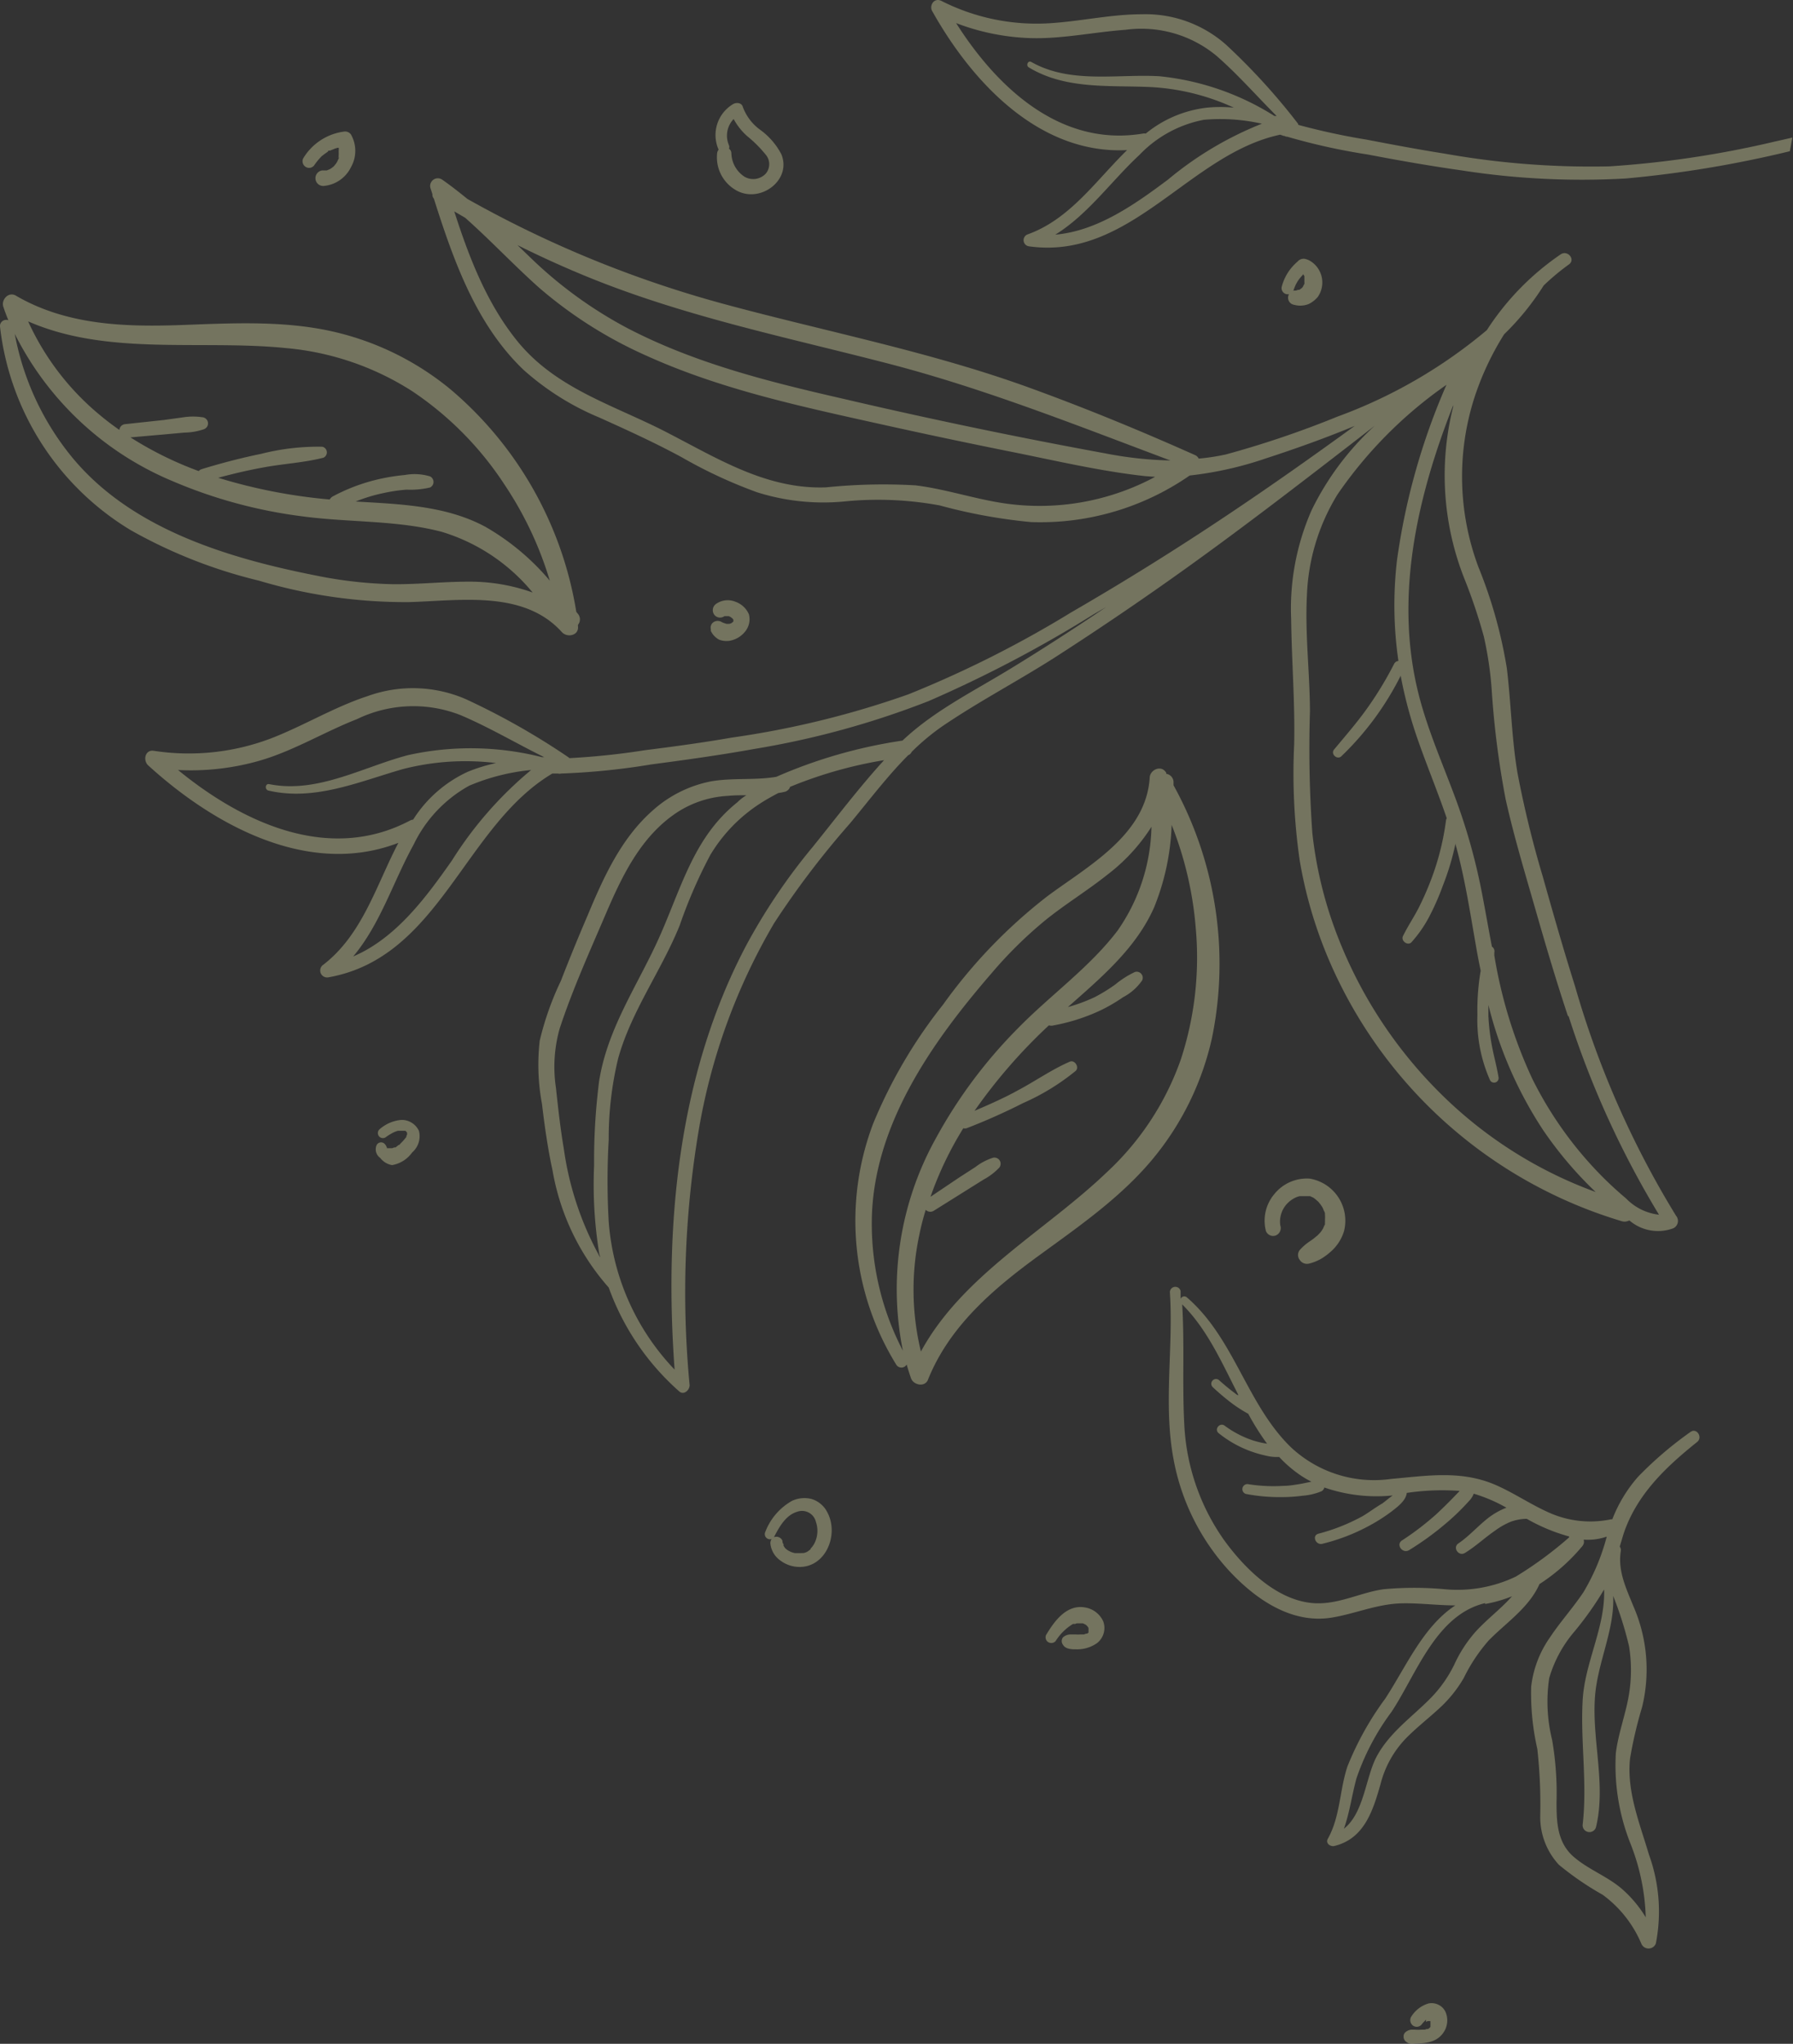
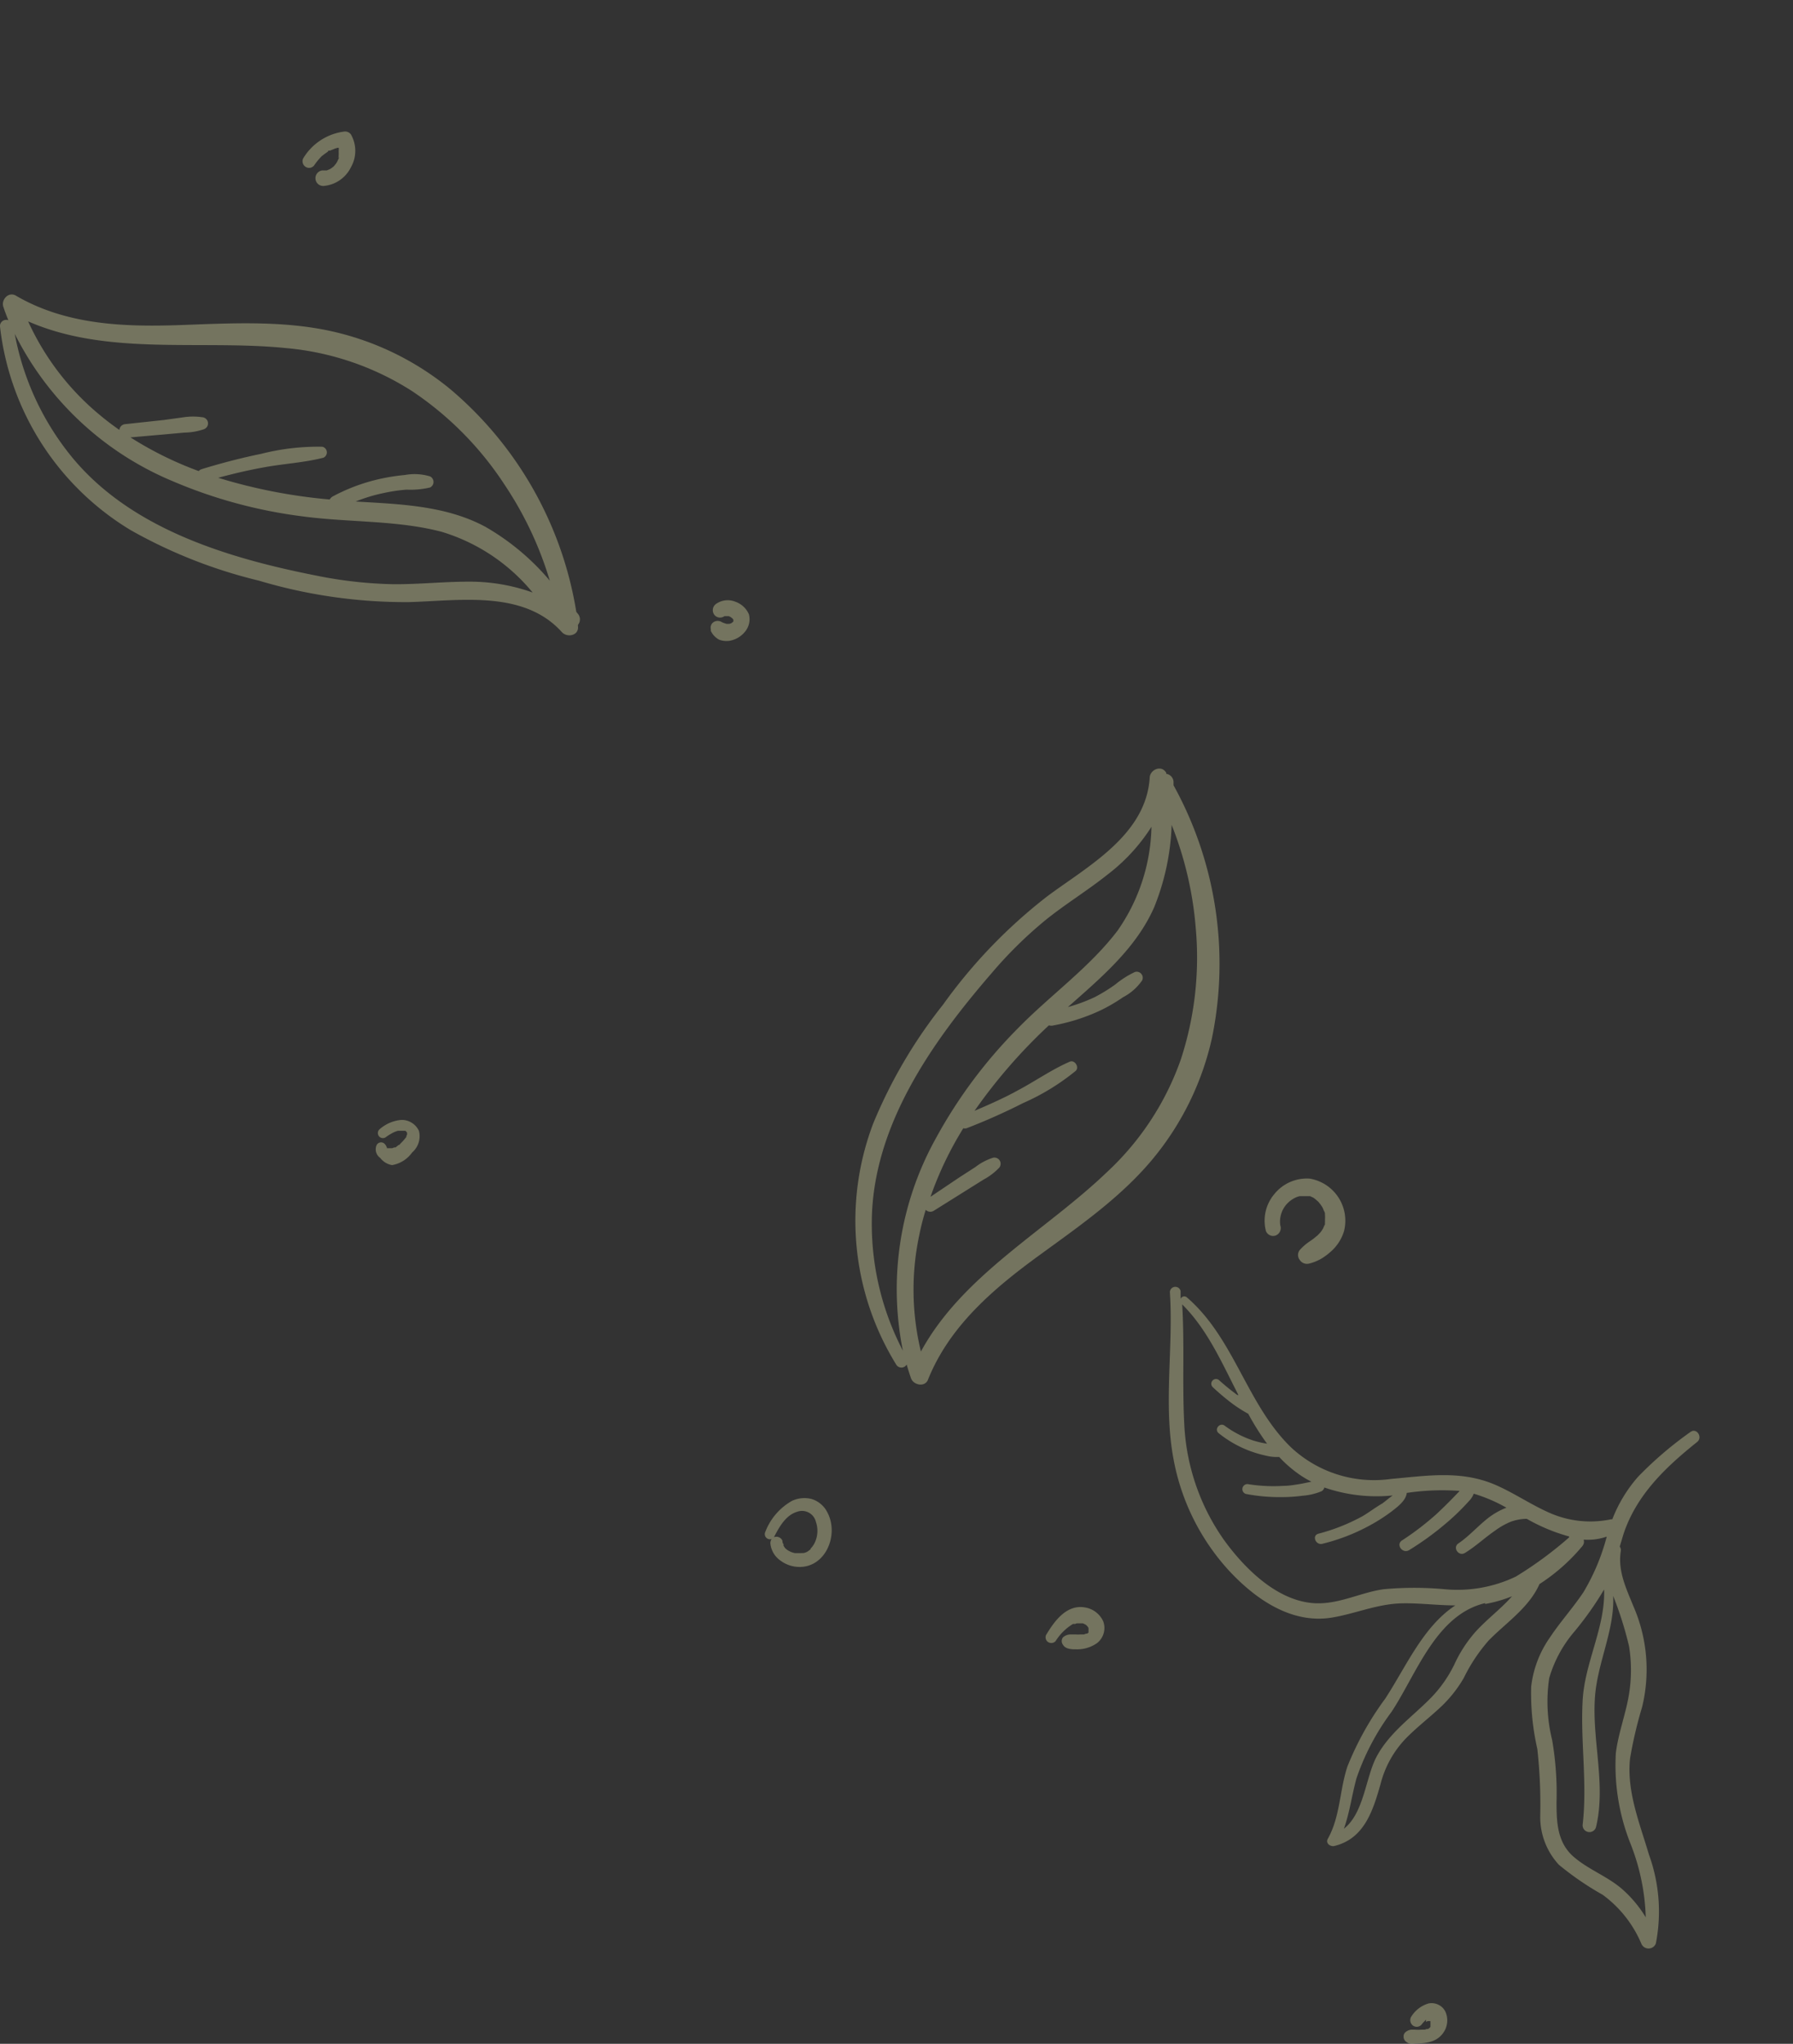
<svg xmlns="http://www.w3.org/2000/svg" viewBox="0 0 142.09 161.91">
  <rect x="0" y="0" width="142.09" height="161.91" fill="#333333" stroke="none" />
  <defs>
    <style>.cls-1{opacity:0.32;}.cls-2{fill:#ffffbd;}</style>
  </defs>
  <g id="Layer_2" data-name="Layer 2">
    <g id="Layer_1-2" data-name="Layer 1">
      <g class="cls-1">
        <path class="cls-2" d="M72.2,109.2c-.13-.37-.24-.73-.35-1.1a.48.48,0,0,1-.83,0A21.69,21.69,0,0,1,69.2,89a39,39,0,0,1,5.54-9.42A41,41,0,0,1,83,71c3.23-2.4,7.8-4.84,8.11-9.37,0-.64.92-1.08,1.31-.41,0,0,0,0,0,.08A.68.68,0,0,1,93,62c0,.07,0,.14,0,.21a29.25,29.25,0,0,1,3.05,20,22.73,22.73,0,0,1-4.77,9.69c-2.52,3-5.77,5.25-8.9,7.53-3.64,2.65-7.16,5.63-8.86,9.92C73.24,109.91,72.39,109.71,72.2,109.2ZM87.75,69.3c-1.57,1.25-3.29,2.3-4.86,3.56a33.36,33.36,0,0,0-4.32,4.25c-4.69,5.42-9.34,12-9.48,19.45A21.72,21.72,0,0,0,71.55,107a24.6,24.6,0,0,1,2.63-16.85,38.39,38.39,0,0,1,6.45-8.65c2.57-2.64,5.68-4.82,7.93-7.77a14.87,14.87,0,0,0,2.69-8.23A14.66,14.66,0,0,1,87.75,69.3Zm0,23.53a22.19,22.19,0,0,0,5.83-8.91,25.93,25.93,0,0,0,1.18-10.39,28.18,28.18,0,0,0-1.91-8.18,19.1,19.1,0,0,1-1.38,6.51c-1.44,3.28-4.23,5.6-6.84,7.92A13.5,13.5,0,0,0,86.74,79,13.23,13.23,0,0,0,88.37,78a7.49,7.49,0,0,1,1.57-1,.48.48,0,0,1,.57.67A4.22,4.22,0,0,1,89,79a13.5,13.5,0,0,1-1.7,1,15.28,15.28,0,0,1-3.79,1.23.74.74,0,0,1-.39,0A42.42,42.42,0,0,0,77.23,88c1.16-.5,2.31-1,3.43-1.62,1.38-.73,2.68-1.65,4.11-2.27.4-.18.79.44.47.73a18,18,0,0,1-4.15,2.54,48.46,48.46,0,0,1-4.49,2,.48.48,0,0,1-.26,0,27.37,27.37,0,0,0-2.6,5.43L76,93.29l1.3-.84a4.58,4.58,0,0,1,1.38-.73.49.49,0,0,1,.5.79,5,5,0,0,1-1.24.94l-1.31.82-2.62,1.64a.51.51,0,0,1-.65-.07c-.19.63-.36,1.26-.49,1.91a20.8,20.8,0,0,0,.11,9.32C76.28,101,82.89,97.5,87.75,92.83Z" />
        <path class="cls-2" d="M.26,24.29c.12.37.26.73.4,1.08a.49.49,0,0,0-.66.5A21.68,21.68,0,0,0,10.36,42a39.36,39.36,0,0,0,10.16,4A40.65,40.65,0,0,0,32.36,47.7c4-.1,9.12-1,12.16,2.37.43.48,1.39.28,1.28-.48,0,0,0-.06,0-.09a.68.68,0,0,0,0-.87l-.13-.16a29.18,29.18,0,0,0-9.95-17.61,22.49,22.49,0,0,0-9.73-4.68c-3.82-.79-7.78-.57-11.65-.43-4.5.16-9.11,0-13.1-2.34C.64,23.09.09,23.77.26,24.29ZM37.12,46.08c-2,0-4,.22-6,.2a33.83,33.83,0,0,1-6-.67c-7-1.38-14.77-3.69-19.47-9.46a21.65,21.65,0,0,1-4.48-9.7A24.54,24.54,0,0,0,13.59,38.08,38.42,38.42,0,0,0,24,40.91c3.66.49,7.45.29,11,1.22a14.91,14.91,0,0,1,7.21,4.81A14.74,14.74,0,0,0,37.12,46.08ZM22.6,27.57A22.15,22.15,0,0,1,32.68,31,26,26,0,0,1,40,38.42,28.17,28.17,0,0,1,43.57,46a19.07,19.07,0,0,0-5.11-4.27c-3.15-1.69-6.78-1.79-10.27-2a12.53,12.53,0,0,1,2.16-.66,13.19,13.19,0,0,1,1.87-.28,6.79,6.79,0,0,0,1.86-.17.49.49,0,0,0,0-.88,4.25,4.25,0,0,0-2-.11,15.79,15.79,0,0,0-1.93.3,14.67,14.67,0,0,0-3.73,1.37.64.64,0,0,0-.29.27,42.8,42.8,0,0,1-8.84-1.72c1.22-.33,2.46-.62,3.7-.84,1.54-.28,3.13-.36,4.64-.75a.46.46,0,0,0-.09-.87,18.33,18.33,0,0,0-4.83.56c-1.6.33-3.18.74-4.74,1.22a.45.45,0,0,0-.22.15,28,28,0,0,1-5.41-2.67l2.74-.24,1.54-.14A5,5,0,0,0,16.17,34a.49.49,0,0,0-.09-.94,5.1,5.1,0,0,0-1.56,0L13,33.27l-3.07.33a.5.5,0,0,0-.47.46c-.54-.38-1.06-.77-1.57-1.2a20.79,20.79,0,0,1-5.66-7.4C8.53,28.22,15.89,26.9,22.6,27.57Z" />
        <path class="cls-2" d="M130.08,154A9.27,9.27,0,0,0,127,150.1a23.52,23.52,0,0,1-3.46-2.37,5.56,5.56,0,0,1-1.48-3.9,40.33,40.33,0,0,0-.23-5.27,19.94,19.94,0,0,1-.49-4.93,8.43,8.43,0,0,1,1.48-3.9c.82-1.24,1.83-2.35,2.66-3.59a16.91,16.91,0,0,0,1.85-4.41,4.53,4.53,0,0,1-1.83.24.54.54,0,0,1-.11.52,14.93,14.93,0,0,1-3.39,3c-.83,1.86-2.57,3-4,4.44a13.34,13.34,0,0,0-2,3,10.17,10.17,0,0,1-2,2.46c-.86.79-1.78,1.5-2.6,2.34a8.07,8.07,0,0,0-2,3.62c-.6,2.1-1.29,4.32-3.66,4.89-.31.07-.71-.21-.52-.56,1-1.78.93-3.85,1.56-5.74a24.06,24.06,0,0,1,3-5.38c1.65-2.53,3-5.71,5.55-7.38-1.44,0-2.88-.2-4.32-.16-1.9.06-3.59.81-5.43,1.12-3.25.55-6.13-1.49-8.22-3.75A17.85,17.85,0,0,1,93,115.6c-.82-4.38,0-8.82-.29-13.23a.43.43,0,0,1,.85-.09c0,.21,0,.42,0,.62a.31.31,0,0,1,.51-.11c3.76,3.25,4.72,8.45,8.23,11.86a9.63,9.63,0,0,0,7.95,2.51c2.83-.25,5.52-.7,8.23.46,1.44.62,2.75,1.52,4.19,2.17a8,8,0,0,0,5,.57s.06,0,.1,0a11.25,11.25,0,0,1,2.06-3.39,29.46,29.46,0,0,1,4.12-3.52c.49-.38,1,.39.56.77-2.5,2-4.81,4.18-5.85,7.3l-.3,1a.48.48,0,0,1,.08.38c-.24,1.55.43,2.94,1,4.34a12.54,12.54,0,0,1,.69,8,33.5,33.5,0,0,0-.95,4.05c-.29,2.61.77,5.17,1.49,7.62a13.19,13.19,0,0,1,.55,7.06A.62.62,0,0,1,130.08,154Zm-12.39-27c-3.9.93-5.44,5.63-7.42,8.62a19.15,19.15,0,0,0-2.77,5.25c-.37,1.34-.54,2.72-1,4,1.57-1.21,1.72-4,2.55-5.63,1-1.93,2.79-3.17,4.27-4.66a10.09,10.09,0,0,0,1.95-2.76,10.45,10.45,0,0,1,1.68-2.57c.91-1,2-1.8,2.87-2.79A10.79,10.79,0,0,1,117.69,127.07Zm6.66-5.28a14.34,14.34,0,0,1-3.36-1.4,3.85,3.85,0,0,0-1.26.23,5.82,5.82,0,0,0-1.24.7c-.82.56-1.54,1.25-2.39,1.77-.5.31-1-.41-.54-.74.9-.61,1.6-1.44,2.46-2.09a5.78,5.78,0,0,1,1.36-.75,12.56,12.56,0,0,0-2.59-1.11,1.7,1.7,0,0,1-.31.51c-.2.22-.41.45-.62.66a17.14,17.14,0,0,1-1.33,1.23,23.1,23.1,0,0,1-2.86,2.07c-.52.32-1.08-.44-.56-.77a22.17,22.17,0,0,0,2.73-2.09q.6-.56,1.17-1.14l.6-.62.06-.07a19,19,0,0,0-4.19.16s0,0,0,0c-.06.61-.74,1.11-1.19,1.46a13.73,13.73,0,0,1-1.73,1.11,15.43,15.43,0,0,1-3.77,1.46c-.52.13-.85-.65-.31-.8A15.19,15.19,0,0,0,108,120.1c.53-.32,1-.68,1.55-1,.25-.18.53-.43.82-.63a12.66,12.66,0,0,1-5.42-.63.45.45,0,0,1-.23.3,4.77,4.77,0,0,1-1.48.35,12.63,12.63,0,0,1-1.51.11,14.46,14.46,0,0,1-3-.25.4.4,0,0,1,.14-.78,12.86,12.86,0,0,0,2.84.14c.47,0,.93-.09,1.39-.16l.83-.17a7.74,7.74,0,0,1-.83-.48,9.87,9.87,0,0,1-1.73-1.48,3.55,3.55,0,0,1-1.08-.11,9.25,9.25,0,0,1-1.36-.41,8.9,8.9,0,0,1-2.35-1.36c-.39-.31.09-.89.48-.59a8,8,0,0,0,2.2,1.15,7.67,7.67,0,0,0,1.15.27h0A20.57,20.57,0,0,1,98.92,112a10.69,10.69,0,0,1-1.35-.87,18.56,18.56,0,0,1-1.44-1.22.37.37,0,0,1,.47-.58,18.21,18.21,0,0,0,1.45,1.18l.09,0c-1.29-2.5-2.44-5.18-4.46-7.18,0,0,0,0,0-.07.2,3.18,0,6.38.17,9.56A17.31,17.31,0,0,0,97,122c1.76,2.43,4.63,5.25,7.88,5,1.63-.11,3.14-.87,4.76-1.1a26.3,26.3,0,0,1,4.86,0,10.73,10.73,0,0,0,5.62-1A30.08,30.08,0,0,0,124.35,121.79ZM129.19,146a16.8,16.8,0,0,1-1.14-7.11c.16-1.32.6-2.59.89-3.89a11.92,11.92,0,0,0,.16-4.57,28.42,28.42,0,0,0-1.26-4c.12,2.75-1.28,5.33-1.45,8.11-.22,3.38.89,6.86.09,10.2a.54.54,0,0,1-1.06-.18c.38-3.3-.18-6.55,0-9.85.16-3,1.81-5.82,1.7-8.79a25.64,25.64,0,0,1-2.35,3.33,9.92,9.92,0,0,0-2,3.69,12.62,12.62,0,0,0,.23,4.89,24.74,24.74,0,0,1,.35,4.94c0,1.64.07,3.25,1.41,4.37,1.18,1,2.66,1.52,3.82,2.54a9.54,9.54,0,0,1,1.84,2.21A17.17,17.17,0,0,0,129.19,146Z" />
-         <path class="cls-2" d="M129.12,96.68a.79.79,0,0,1-.61.06,36.66,36.66,0,0,1-23.28-20.89A34.85,34.85,0,0,1,103,68.18a48.29,48.29,0,0,1-.44-9.23c.07-3.31-.2-6.59-.24-9.9a19.33,19.33,0,0,1,1.62-8.63,22.31,22.31,0,0,1,5-6.69l-1.83,1.42c-4.62,3.57-9.25,7.13-14,10.5q-4.55,3.23-9.23,6.25c-3,1.94-6.26,3.63-9.24,5.66a18.34,18.34,0,0,0-2.39,2,.5.5,0,0,1-.28.27c-1.67,1.68-3.1,3.58-4.62,5.41a69.14,69.14,0,0,0-6,7.89,48.14,48.14,0,0,0-6,16.54,77.45,77.45,0,0,0-.7,20.06c0,.4-.46.82-.82.5A20,20,0,0,1,48.24,102a18.83,18.83,0,0,1-4.45-9.26c-.38-1.75-.63-3.52-.84-5.29a16.86,16.86,0,0,1-.18-5,23.54,23.54,0,0,1,1.68-4.75q1-2.58,2.11-5.16c1.25-3,2.65-6.12,5.16-8.33a9.69,9.69,0,0,1,4.62-2.31c1.72-.3,3.47-.07,5.18-.36a39.09,39.09,0,0,1,10-2.87c2.49-2.36,5.64-3.91,8.55-5.69,2.57-1.57,5.1-3.21,7.59-4.89l-1,.58a99.84,99.84,0,0,1-13.07,6.87,68.17,68.17,0,0,1-13.8,3.79c-2.72.49-5.46.87-8.19,1.23a55.35,55.35,0,0,1-7.14.72.48.48,0,0,1-.24,0l-.07,0h-.38c-7,4.17-8.91,14.56-17.72,16.14a.55.55,0,0,1-.42-1c3.1-2.4,4.18-6.28,5.94-9.65-7.07,2.73-14.58-1.35-19.83-6.14-.43-.4-.24-1.26.45-1.15a18.36,18.36,0,0,0,9.17-.94c2.64-1,5.07-2.51,7.76-3.39a10.56,10.56,0,0,1,7.78.23A57.19,57.19,0,0,1,45.06,60a.34.34,0,0,1,.06.06,57.84,57.84,0,0,0,6-.63c2.3-.29,4.6-.6,6.89-1A72.31,72.31,0,0,0,72,55a86.45,86.45,0,0,0,12.86-6.47q6.29-3.64,12.32-7.67c3.45-2.3,6.83-4.69,10.18-7.12-2.29.95-4.63,1.79-7,2.56a28.19,28.19,0,0,1-6.08,1.37,20.78,20.78,0,0,1-12.57,3.69,42.66,42.66,0,0,1-7.24-1.32,26.9,26.9,0,0,0-7.6-.31A17.49,17.49,0,0,1,60,39a37.9,37.9,0,0,1-6-2.79c-2.13-1.15-4.3-2.14-6.5-3.13a21.22,21.22,0,0,1-6-3.77c-3.78-3.6-5.57-8.7-7.12-13.58a.44.44,0,0,1-.11-.34c-.05-.14-.09-.29-.14-.43a.61.61,0,0,1,.91-.73c.69.48,1.35,1,2,1.53a88.55,88.55,0,0,0,20.47,8.36c8,2.16,16.18,3.74,24,6.57,4.47,1.62,8.87,3.43,13.21,5.37a.54.54,0,0,1,.27.27A16.83,16.83,0,0,0,97.15,36,77.3,77.3,0,0,0,106,33a39.36,39.36,0,0,0,11.83-6.85,21.09,21.09,0,0,1,5.85-6c.55-.37,1.2.41.65.8a18.52,18.52,0,0,0-2,1.67,20.82,20.82,0,0,1-3.13,3.86,22.52,22.52,0,0,0-2.35,5,20.45,20.45,0,0,0,.31,13.44,37,37,0,0,1,2.25,8c.34,2.77.38,5.57.85,8.33a82.82,82.82,0,0,0,2,8.19c.82,2.91,1.65,5.82,2.56,8.7a73.48,73.48,0,0,0,8,18.17.64.64,0,0,1-.23,1A3.48,3.48,0,0,1,129.12,96.68ZM59.15,63c-.49,0-1,0-1.47.05a8.16,8.16,0,0,0-4.36,1.54c-2.59,1.87-4,4.77-5.24,7.64-1.28,3-2.7,6.12-3.73,9.26a11.17,11.17,0,0,0-.29,4.71c.17,1.6.35,3.21.62,4.8a24.68,24.68,0,0,0,2.88,8.61c0-.1-.05-.19-.07-.28a34.27,34.27,0,0,1-.41-7,49.85,49.85,0,0,1,.4-6.69c.68-4.31,3.18-7.75,4.89-11.67s2.7-7.72,6.06-10.41C58.66,63.33,58.9,63.15,59.15,63Zm3.45-.63a.59.59,0,0,1-.43.36,4,4,0,0,1-.48.09c-.48.25-.95.51-1.4.8a12.51,12.51,0,0,0-4,4.11,39,39,0,0,0-2.43,5.59c-1.45,3.58-3.83,6.78-4.87,10.52a26.81,26.81,0,0,0-.75,6.44,56.73,56.73,0,0,0,0,6.52,19,19,0,0,0,5.22,11.7c-.83-11.37.26-23.3,5.63-33.52a47.1,47.1,0,0,1,5.31-7.88c1.85-2.29,3.66-4.69,5.66-6.88A34,34,0,0,0,62.6,62.34ZM36.49,56.65a10.23,10.23,0,0,0-8.2.32c-2.56,1-4.95,2.47-7.61,3.26a19.77,19.77,0,0,1-6.57.77c5.14,4.21,12,7.38,18.39,4a.8.8,0,0,1,.24-.07,10.13,10.13,0,0,1,4.33-3.79,13.2,13.2,0,0,1,2.24-.69,19.92,19.92,0,0,0-7.39.48c-3.48,1-7,2.55-10.64,1.7-.32-.07-.27-.58.06-.51,3.81.76,7.39-1.35,11-2.3a23,23,0,0,1,10.6.16h.18C40.89,58.88,38.76,57.61,36.49,56.65ZM42.09,61a16.65,16.65,0,0,0-4.9,1.24,10.54,10.54,0,0,0-4.41,4.67c-1.62,2.93-2.63,6.29-4.79,8.86,3.38-1.44,5.76-4.66,7.83-7.61A30.07,30.07,0,0,1,42.09,61ZM70.3,28.78c-8-2.07-16-3.7-23.65-6.81-1.92-.78-3.79-1.63-5.64-2.55l1.13,1.09A33.67,33.67,0,0,0,49.73,26c5.32,2.77,11.18,4.24,17,5.57Q77.12,34,87.61,35.92a30.37,30.37,0,0,0,5.14.56C85.33,33.7,78,30.77,70.3,28.78Zm21.29,9-.82-.06c-3.5-.38-7-1.2-10.43-1.89q-5.4-1.08-10.79-2.28c-6.17-1.37-12.44-2.72-18.23-5.33a34.34,34.34,0,0,1-8.59-5.42c-2-1.78-3.86-3.77-5.87-5.55l-.86-.5c1.19,3.7,2.62,7.4,5.11,10.41,3.13,3.75,7.76,5,11.94,7.2,4,2.07,7.78,4.41,12.4,4.25a44.45,44.45,0,0,1,7.11-.16c2.26.28,4.44,1,6.68,1.37A19.36,19.36,0,0,0,91.59,37.75Zm23-7.27A34.06,34.06,0,0,0,106,39.16a16.39,16.39,0,0,0-2.43,8c-.16,3.07.23,6.13.24,9.19A94.7,94.7,0,0,0,104,66a32.23,32.23,0,0,0,1.77,7.56,35.61,35.61,0,0,0,8.32,13,33.94,33.94,0,0,0,12.36,7.87,30.39,30.39,0,0,1-4.16-4.9,32,32,0,0,1-4.34-9.92c0,.29,0,.58,0,.87a17.91,17.91,0,0,0,.29,2.43c.16.83.39,1.64.52,2.47a.36.36,0,0,1-.68.19,11.79,11.79,0,0,1-1-5.19,18.42,18.42,0,0,1,.26-3.48c-.14-.67-.27-1.34-.38-2-.47-2.67-.88-5.37-1.61-8l0-.1a20.57,20.57,0,0,1-1,3.34,20,20,0,0,1-1,2.31,10,10,0,0,1-1.5,2.2c-.3.3-.85-.12-.67-.49.36-.74.82-1.43,1.2-2.15a23,23,0,0,0,1-2.25A20.59,20.59,0,0,0,114.59,65a.55.55,0,0,1,.06-.18c-.7-2.05-1.53-4.05-2.25-6.1A34.55,34.55,0,0,1,111,53.53a23.21,23.21,0,0,1-4.71,6.39c-.33.3-.86-.19-.57-.54.88-1.06,1.79-2.1,2.59-3.22a28,28,0,0,0,2.16-3.55.43.43,0,0,1,.35-.25,30.71,30.71,0,0,1-.11-8A52.7,52.7,0,0,1,114.63,30.48Zm9.67,50c-.94-2.82-1.78-5.67-2.6-8.53s-1.7-5.77-2.35-8.7a70.37,70.37,0,0,1-1.1-8.67,27.91,27.91,0,0,0-.62-4.18,42.25,42.25,0,0,0-1.52-4.53,22.26,22.26,0,0,1-.91-13.68c0-.1,0-.21.08-.31-3,7.55-4.89,15.81-2.63,23.79.74,2.63,1.85,5.14,2.79,7.7a47.52,47.52,0,0,1,2,7.14c.29,1.48.55,3,.83,4.45a.45.45,0,0,1,.19.48c0,.07,0,.15,0,.22a37.44,37.44,0,0,0,3,9.75,29.71,29.71,0,0,0,4.5,6.65,28.27,28.27,0,0,0,2.94,2.85,4.31,4.31,0,0,0,2.61,1.29A73.37,73.37,0,0,1,124.3,80.48Z" />
-         <path class="cls-2" d="M82.81,1.86c2.57-.11,5.1-.73,7.68-.73a9.62,9.62,0,0,1,6.68,2.42,50.64,50.64,0,0,1,5.71,6.27s0,0,0,.07a53.21,53.21,0,0,0,5.41,1.17c2.08.4,4.16.79,6.25,1.12a66.26,66.26,0,0,0,13,1,79.12,79.12,0,0,0,13-1.94l1.5-.34c-.07.36-.13.72-.2,1.08a89.22,89.22,0,0,1-13,2.16,61.78,61.78,0,0,1-13-.64c-2.49-.35-5-.79-7.45-1.26a49.75,49.75,0,0,1-6.38-1.41.34.34,0,0,1-.21-.06l-.06,0-.29-.1h0C94.24,12.2,89.6,20.66,81.52,19.51a.49.49,0,0,1-.09-.94c3.36-1.2,5.4-4.25,7.89-6.68-6.91.36-12.25-5.31-15.44-11C73.62.47,74-.22,74.6.07A16.68,16.68,0,0,0,82.81,1.86ZM90.3,12.27c-2.24,2.08-4.07,4.71-6.67,6.32,3.33-.29,6.31-2.4,8.94-4.37A27.33,27.33,0,0,1,100,9.8a15,15,0,0,0-4.6-.31A9.52,9.52,0,0,0,90.3,12.27Zm.28-1.69a.75.75,0,0,1,.22,0,9.32,9.32,0,0,1,4.84-2.05,11,11,0,0,1,2.14,0A18,18,0,0,0,91.24,6.9c-3.29-.16-6.76.22-9.71-1.56-.25-.15-.07-.58.2-.43,3.09,1.75,6.78.94,10.15,1.13A21,21,0,0,1,101,9.19l.17,0c-1.59-1.59-3.08-3.3-4.77-4.77a9.33,9.33,0,0,0-7.2-2.06c-2.51.18-5,.73-7.52.66a18.08,18.08,0,0,1-5.91-1.19C79.05,7,84.09,11.67,90.58,10.58Z" />
        <path class="cls-2" d="M63.24,124.13a2.5,2.5,0,0,1-1.39-.5,1.87,1.87,0,0,1-.8-1.36.6.6,0,0,1,.1-.35.41.41,0,0,1-.5-.57,4.79,4.79,0,0,1,2.11-2.45,2.34,2.34,0,0,1,1.52-.16,2.07,2.07,0,0,1,1.3,1.1C66.5,121.6,65.42,124.24,63.24,124.13Zm.45-1.1a1.14,1.14,0,0,0,.26-.09h0l.12-.08.17-.13s0,0,0-.06a.6.6,0,0,0,.08-.08l.09-.11a.35.35,0,0,1,.06-.09,2.17,2.17,0,0,0,.19-1.82,1.13,1.13,0,0,0-1.48-.81c-.91.27-1.41,1.18-1.84,2l0,0,.06,0a.51.51,0,0,1,.61.31c0,.09,0,.17.08.25l0,.13.12.18,0,0,.07.07a1.58,1.58,0,0,0,.73.34h.39Z" />
        <path class="cls-2" d="M30.13,91.73a.83.83,0,0,1-.29-1,.39.39,0,0,1,.32-.23.4.4,0,0,1,.36.16l.06.08s.05.11.08.16,0,0,0,0l0,.06,0,0h0l.06,0h0l.07,0h.3l.14-.06.05,0,.06,0a2.43,2.43,0,0,0,.25-.2l.05,0h0l.13-.14a4.87,4.87,0,0,0,.43-.49h0l0-.06.06-.13h0s0,0,0-.06h0v-.09s0,0,0,0a.08.08,0,0,0,0,0h0l-.06-.08a.46.46,0,0,1-.07-.07h0l0,0-.12,0h0l-.06,0-.15,0h-.1l-.16,0a2.19,2.19,0,0,0-.35.13,4.56,4.56,0,0,0-.65.4.4.4,0,0,1-.47-.64,3,3,0,0,1,1.73-.75,1.5,1.5,0,0,1,1.4.87,1.7,1.7,0,0,1-.54,1.71,2.46,2.46,0,0,1-1.59,1A1.5,1.5,0,0,1,30.13,91.73Z" />
        <path class="cls-2" d="M112.09,161.9a1.16,1.16,0,0,1-.37,0,.78.78,0,0,1-.31-.17.49.49,0,0,1-.18-.4.44.44,0,0,1,.2-.38.8.8,0,0,1,.42-.16h.28a2.9,2.9,0,0,0,.51,0l.27,0h0l.14-.05.11,0,0,0,.11-.07h0l.09-.11h0l0-.09v0a.11.11,0,0,1,0-.05s0-.06,0-.09h0a.92.92,0,0,1,0-.16.14.14,0,0,1,0-.06v0l0,0,0,0h-.17l-.06,0h0l-.12.07L113,160l0,0-.11.12a2.62,2.62,0,0,0-.22.25.51.51,0,0,1-.73.07.54.54,0,0,1-.07-.73,2.4,2.4,0,0,1,1.35-1,1.24,1.24,0,0,1,.8.12,1.19,1.19,0,0,1,.54.57,1.7,1.7,0,0,1,0,1.31,1.8,1.8,0,0,1-1.08,1,3.1,3.1,0,0,1-.9.16Z" />
        <path class="cls-2" d="M85.3,130.66c-.33,0-.86,0-1.06-.36a.48.48,0,0,1,0-.59.91.91,0,0,1,.61-.23h.39a2.69,2.69,0,0,0,.4,0l.19,0h.07l.16-.06.08,0h0l.12-.08,0-.05h0l0,0,0,0,0,0h0l0-.07s0,0,0,0v0s0,0,0-.08a.17.17,0,0,0,0-.07l0-.11-.09-.13h0l-.08-.08-.08-.06h0l0,0-.2-.09h0l-.11,0h-.15l-.22,0h0l-.13.05-.1,0-.07,0A4.17,4.17,0,0,0,83.66,130a.46.46,0,0,1-.59.09.45.45,0,0,1-.17-.57c.65-1.08,1.61-2.43,3.07-2.18a1.92,1.92,0,0,1,1.46,1.11,1.52,1.52,0,0,1-.51,1.73A2.74,2.74,0,0,1,85.3,130.66Z" />
-         <path class="cls-2" d="M86.36,129.16l0,0h0Z" />
-         <path class="cls-2" d="M58.46,15.14a3,3,0,0,1-1.63-3,.48.48,0,0,1,.12-.28h0a2.85,2.85,0,0,1,1.14-3.61c.25-.15.69-.13.78.23a3.91,3.91,0,0,0,1.41,1.83,5.57,5.57,0,0,1,1.64,1.91C62.75,14.24,60.33,16.07,58.46,15.14Zm2.21-1.37a1.16,1.16,0,0,0,0-1.53,9.8,9.8,0,0,0-1.44-1.44,4.92,4.92,0,0,1-1.09-1.37,1.9,1.9,0,0,0-.37,2.08.38.38,0,0,1,0,.27.46.46,0,0,1,.19.38A2.29,2.29,0,0,0,59,14,1.37,1.37,0,0,0,60.67,13.77Z" />
-         <path class="cls-2" d="M25,14.16a.62.62,0,0,1,.54-.66l.27,0h0l.09,0,.24-.1.1-.06.21-.16,0,0,0,0,.17-.21.06-.09h0v0a2.26,2.26,0,0,0,.11-.22l.05-.11s.07-.15,0-.07,0-.05,0-.07a.5.5,0,0,1,0-.12,2,2,0,0,0,0-.24h0v-.12a.83.83,0,0,0,0-.22h0l-.09,0-.2.06-.39.16-.09,0-.06,0,0,0L26,12l-.32.23-.17.13a.6.6,0,0,0-.08.08h0a5.1,5.1,0,0,0-.54.67.51.51,0,0,1-.67.11.53.53,0,0,1-.2-.66,4.44,4.44,0,0,1,3.28-2.14.57.57,0,0,1,.51.23,2.62,2.62,0,0,1,0,2.6,2.65,2.65,0,0,1-2.16,1.48A.61.61,0,0,1,25,14.16Z" />
-         <path class="cls-2" d="M102.57,24.15a.57.57,0,0,1,0-1.13h.13a1.27,1.27,0,0,1,.18-.06l.09,0,.18-.13h0l.07-.07.06-.09h0c0-.05.08-.15.09-.18a.14.14,0,0,0,0-.06h0a.11.11,0,0,0,0-.05s0-.07,0-.1,0-.14,0-.21l0-.09,0-.1h0a1.63,1.63,0,0,0-.11-.17l0,0,0,0,0,0,0,0a.12.12,0,0,0,0,.05,4.47,4.47,0,0,0-.35.41.61.61,0,0,1-.07.1v0h0l-.14.25a4.34,4.34,0,0,0-.2.5.49.49,0,0,1-.93-.29,3.88,3.88,0,0,1,.71-1.44,4.38,4.38,0,0,1,.56-.58.62.62,0,0,1,.58-.2,1.43,1.43,0,0,1,.39.15,2,2,0,0,1,.63,2.85,2.19,2.19,0,0,1-.74.58A1.82,1.82,0,0,1,102.57,24.15Z" />
+         <path class="cls-2" d="M25,14.16a.62.62,0,0,1,.54-.66l.27,0h0l.09,0,.24-.1.1-.06.21-.16,0,0,0,0,.17-.21.06-.09h0v0a2.26,2.26,0,0,0,.11-.22l.05-.11s.07-.15,0-.07,0-.05,0-.07a.5.5,0,0,1,0-.12,2,2,0,0,0,0-.24h0v-.12a.83.83,0,0,0,0-.22l-.09,0-.2.06-.39.16-.09,0-.06,0,0,0L26,12l-.32.23-.17.13a.6.6,0,0,0-.08.08h0a5.1,5.1,0,0,0-.54.67.51.51,0,0,1-.67.11.53.53,0,0,1-.2-.66,4.44,4.44,0,0,1,3.28-2.14.57.57,0,0,1,.51.23,2.62,2.62,0,0,1,0,2.6,2.65,2.65,0,0,1-2.16,1.48A.61.61,0,0,1,25,14.16Z" />
        <path class="cls-2" d="M57,50.68a1.52,1.52,0,0,1-.67-.7l0-.15a.45.45,0,0,1,0-.23.51.51,0,0,1,.21-.31.6.6,0,0,1,.67,0h0l.14.06h0l.23.07h0l-.13,0a1.2,1.2,0,0,0,.2,0l.15,0a.58.58,0,0,0,.17-.06l.09-.07.06-.06s0,0,0,0v0s0-.05,0-.07,0,0,0-.06a.76.76,0,0,0-.08-.11l-.13-.1-.15-.08-.16,0h-.09l-.1,0h0a.58.58,0,0,1-.82-.13.61.61,0,0,1,.13-.82,1.61,1.61,0,0,1,1.56-.19,1.82,1.82,0,0,1,1.07,1A1.54,1.54,0,0,1,59,50.09a2,2,0,0,1-1.23.68A1.68,1.68,0,0,1,57,50.68Z" />
        <path class="cls-2" d="M103,99.81a.63.63,0,0,1,0-.78,4.18,4.18,0,0,1,.53-.5c.18-.14.38-.26.56-.4l.23-.19a.69.69,0,0,0,.13-.11s-.07.08,0,0l.2-.21.1-.14.06-.1a.76.76,0,0,0,.09-.18A1.23,1.23,0,0,1,105,97c0-.07,0-.14,0-.2a1,1,0,0,0,0-.16,3,3,0,0,0,0-.43.21.21,0,0,1,0-.06v0c0-.09-.06-.18-.1-.27a1.89,1.89,0,0,0-.09-.21h0a.41.41,0,0,0-.07-.11,2.14,2.14,0,0,0-.13-.19l-.12-.15a4.38,4.38,0,0,0-.34-.29l-.07-.05h0l-.26-.12-.07,0h0l-.26,0h-.15l-.33,0a1.54,1.54,0,0,0-.38.13,2.27,2.27,0,0,0-.42.27,2.08,2.08,0,0,0-.75,1.92.63.63,0,0,1-.35.79.61.61,0,0,1-.79-.35,3.27,3.27,0,0,1,.68-2.94,3.31,3.31,0,0,1,2.79-1.21,3.38,3.38,0,0,1,2.72,4.16,3.5,3.5,0,0,1-1,1.58,5.27,5.27,0,0,1-.76.58,3.77,3.77,0,0,1-1,.41A.68.68,0,0,1,103,99.81Z" />
      </g>
    </g>
  </g>
</svg>